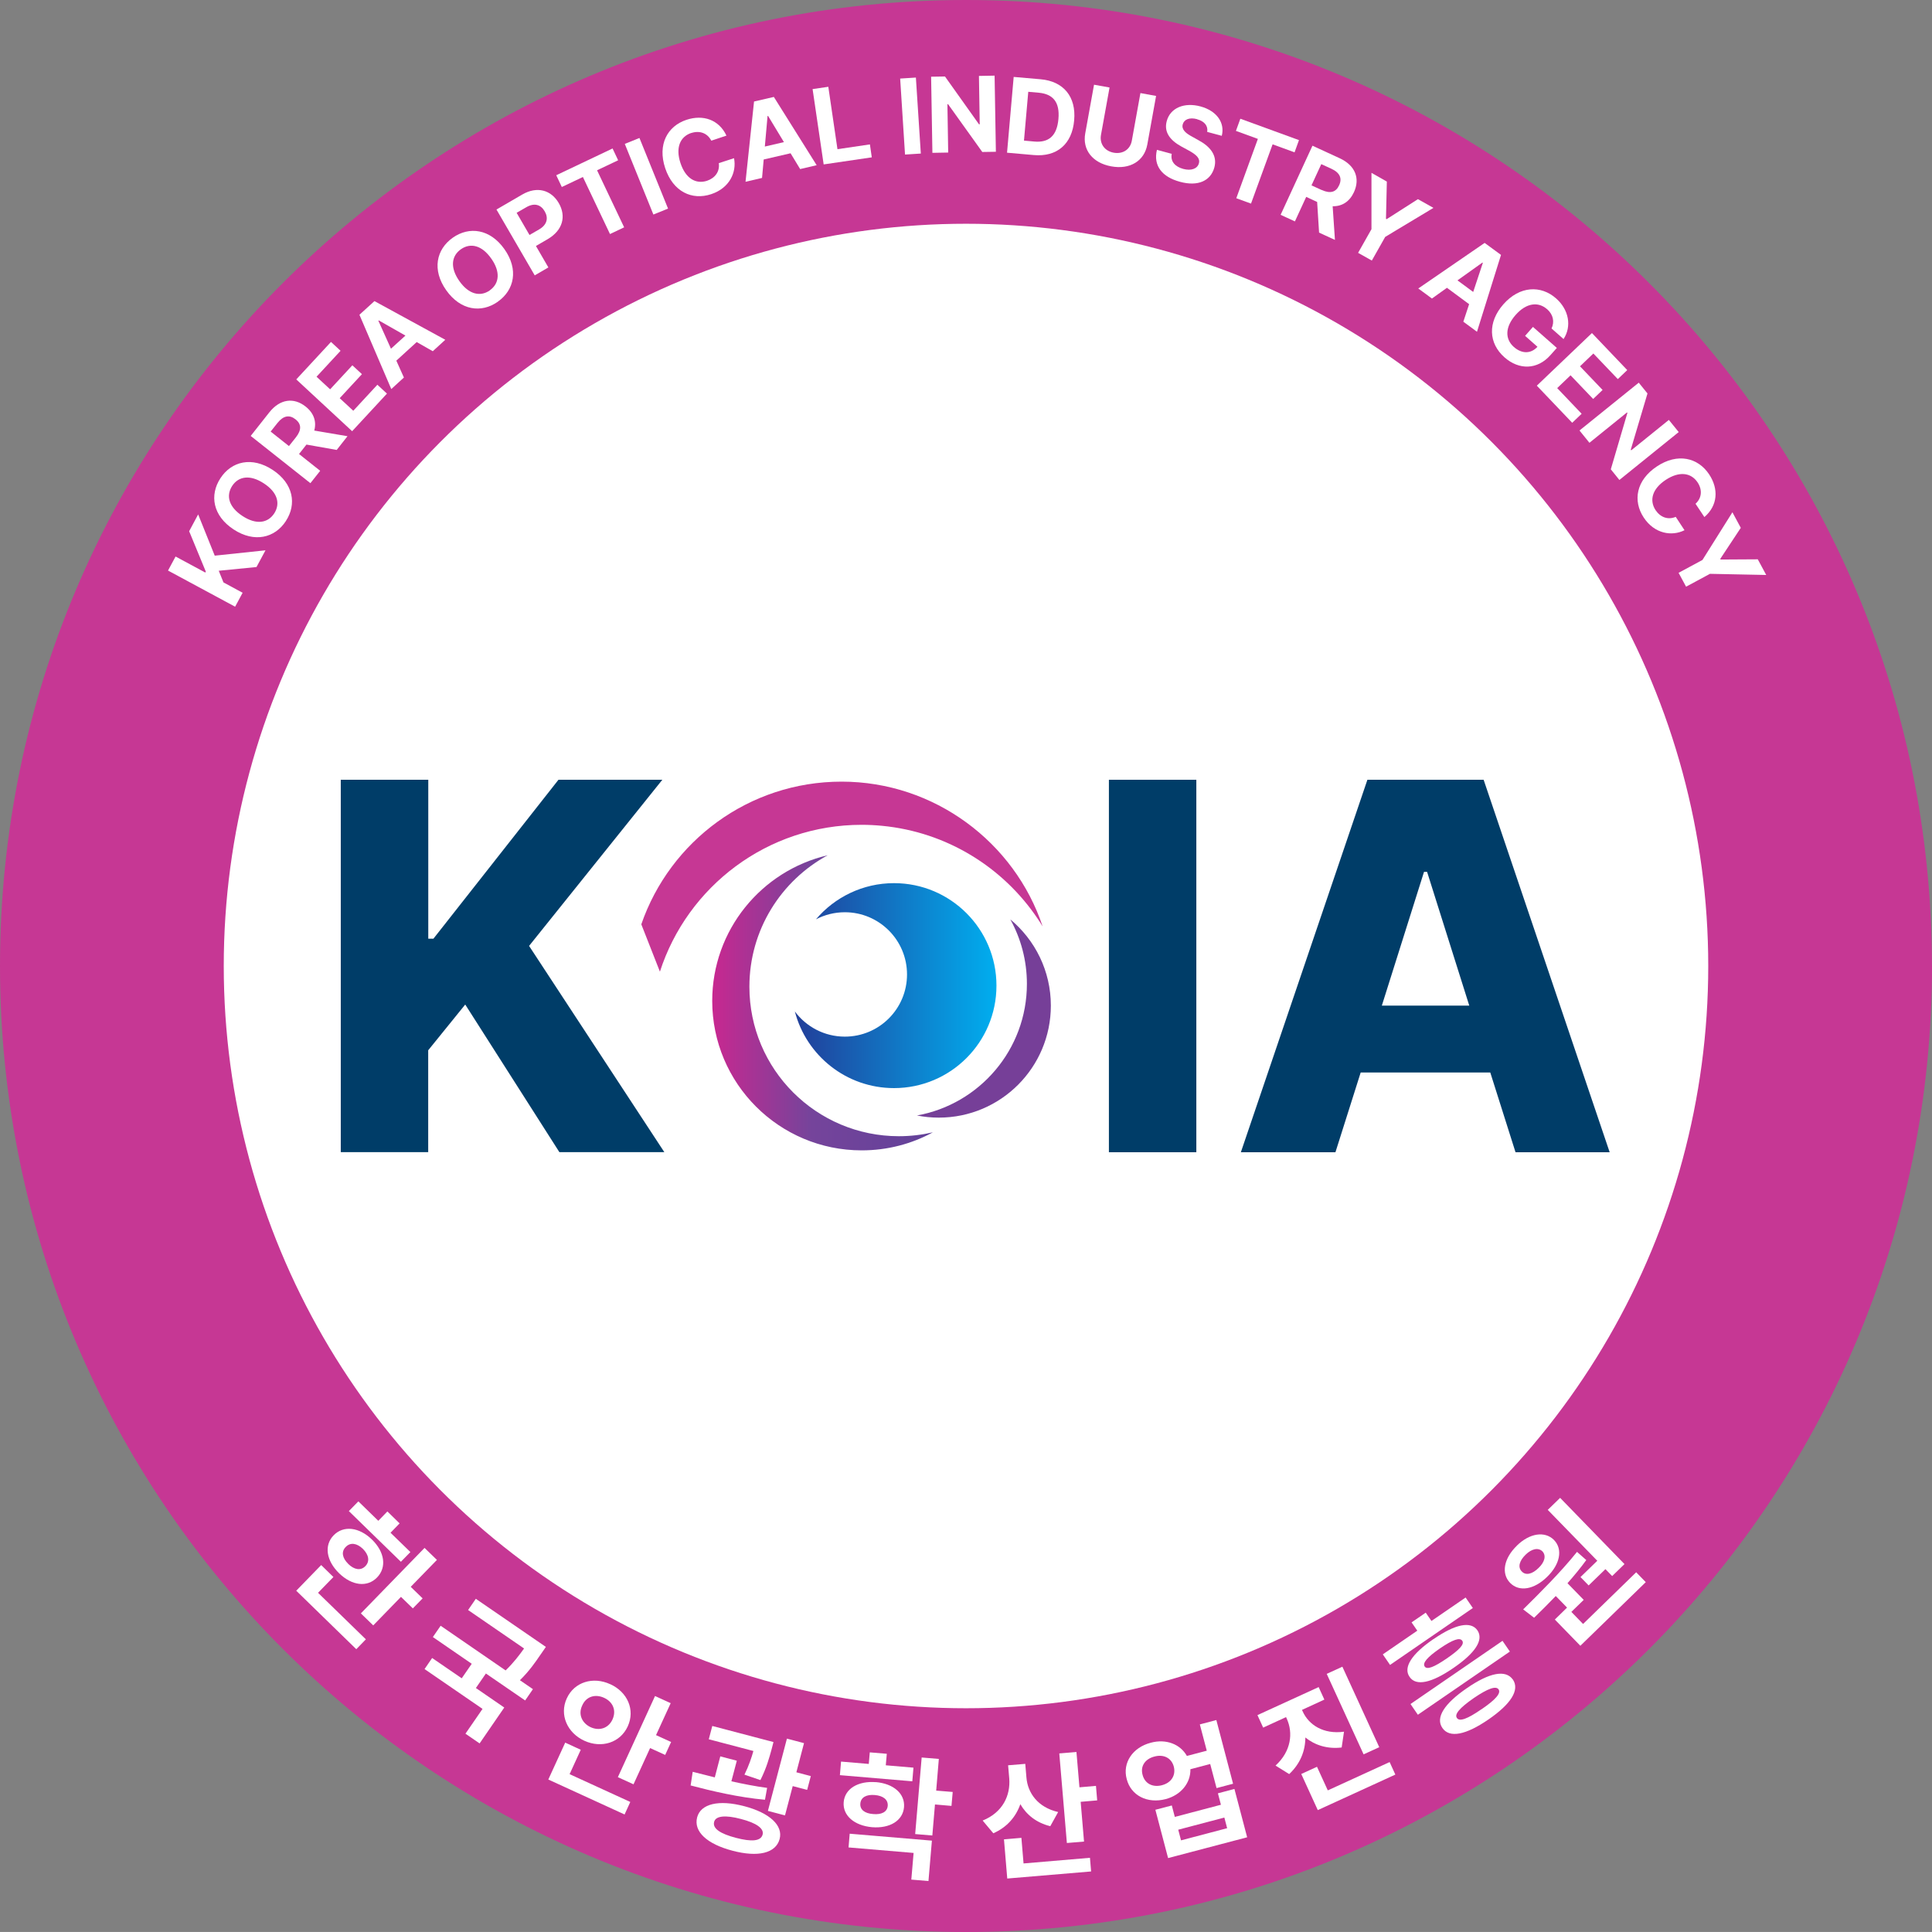
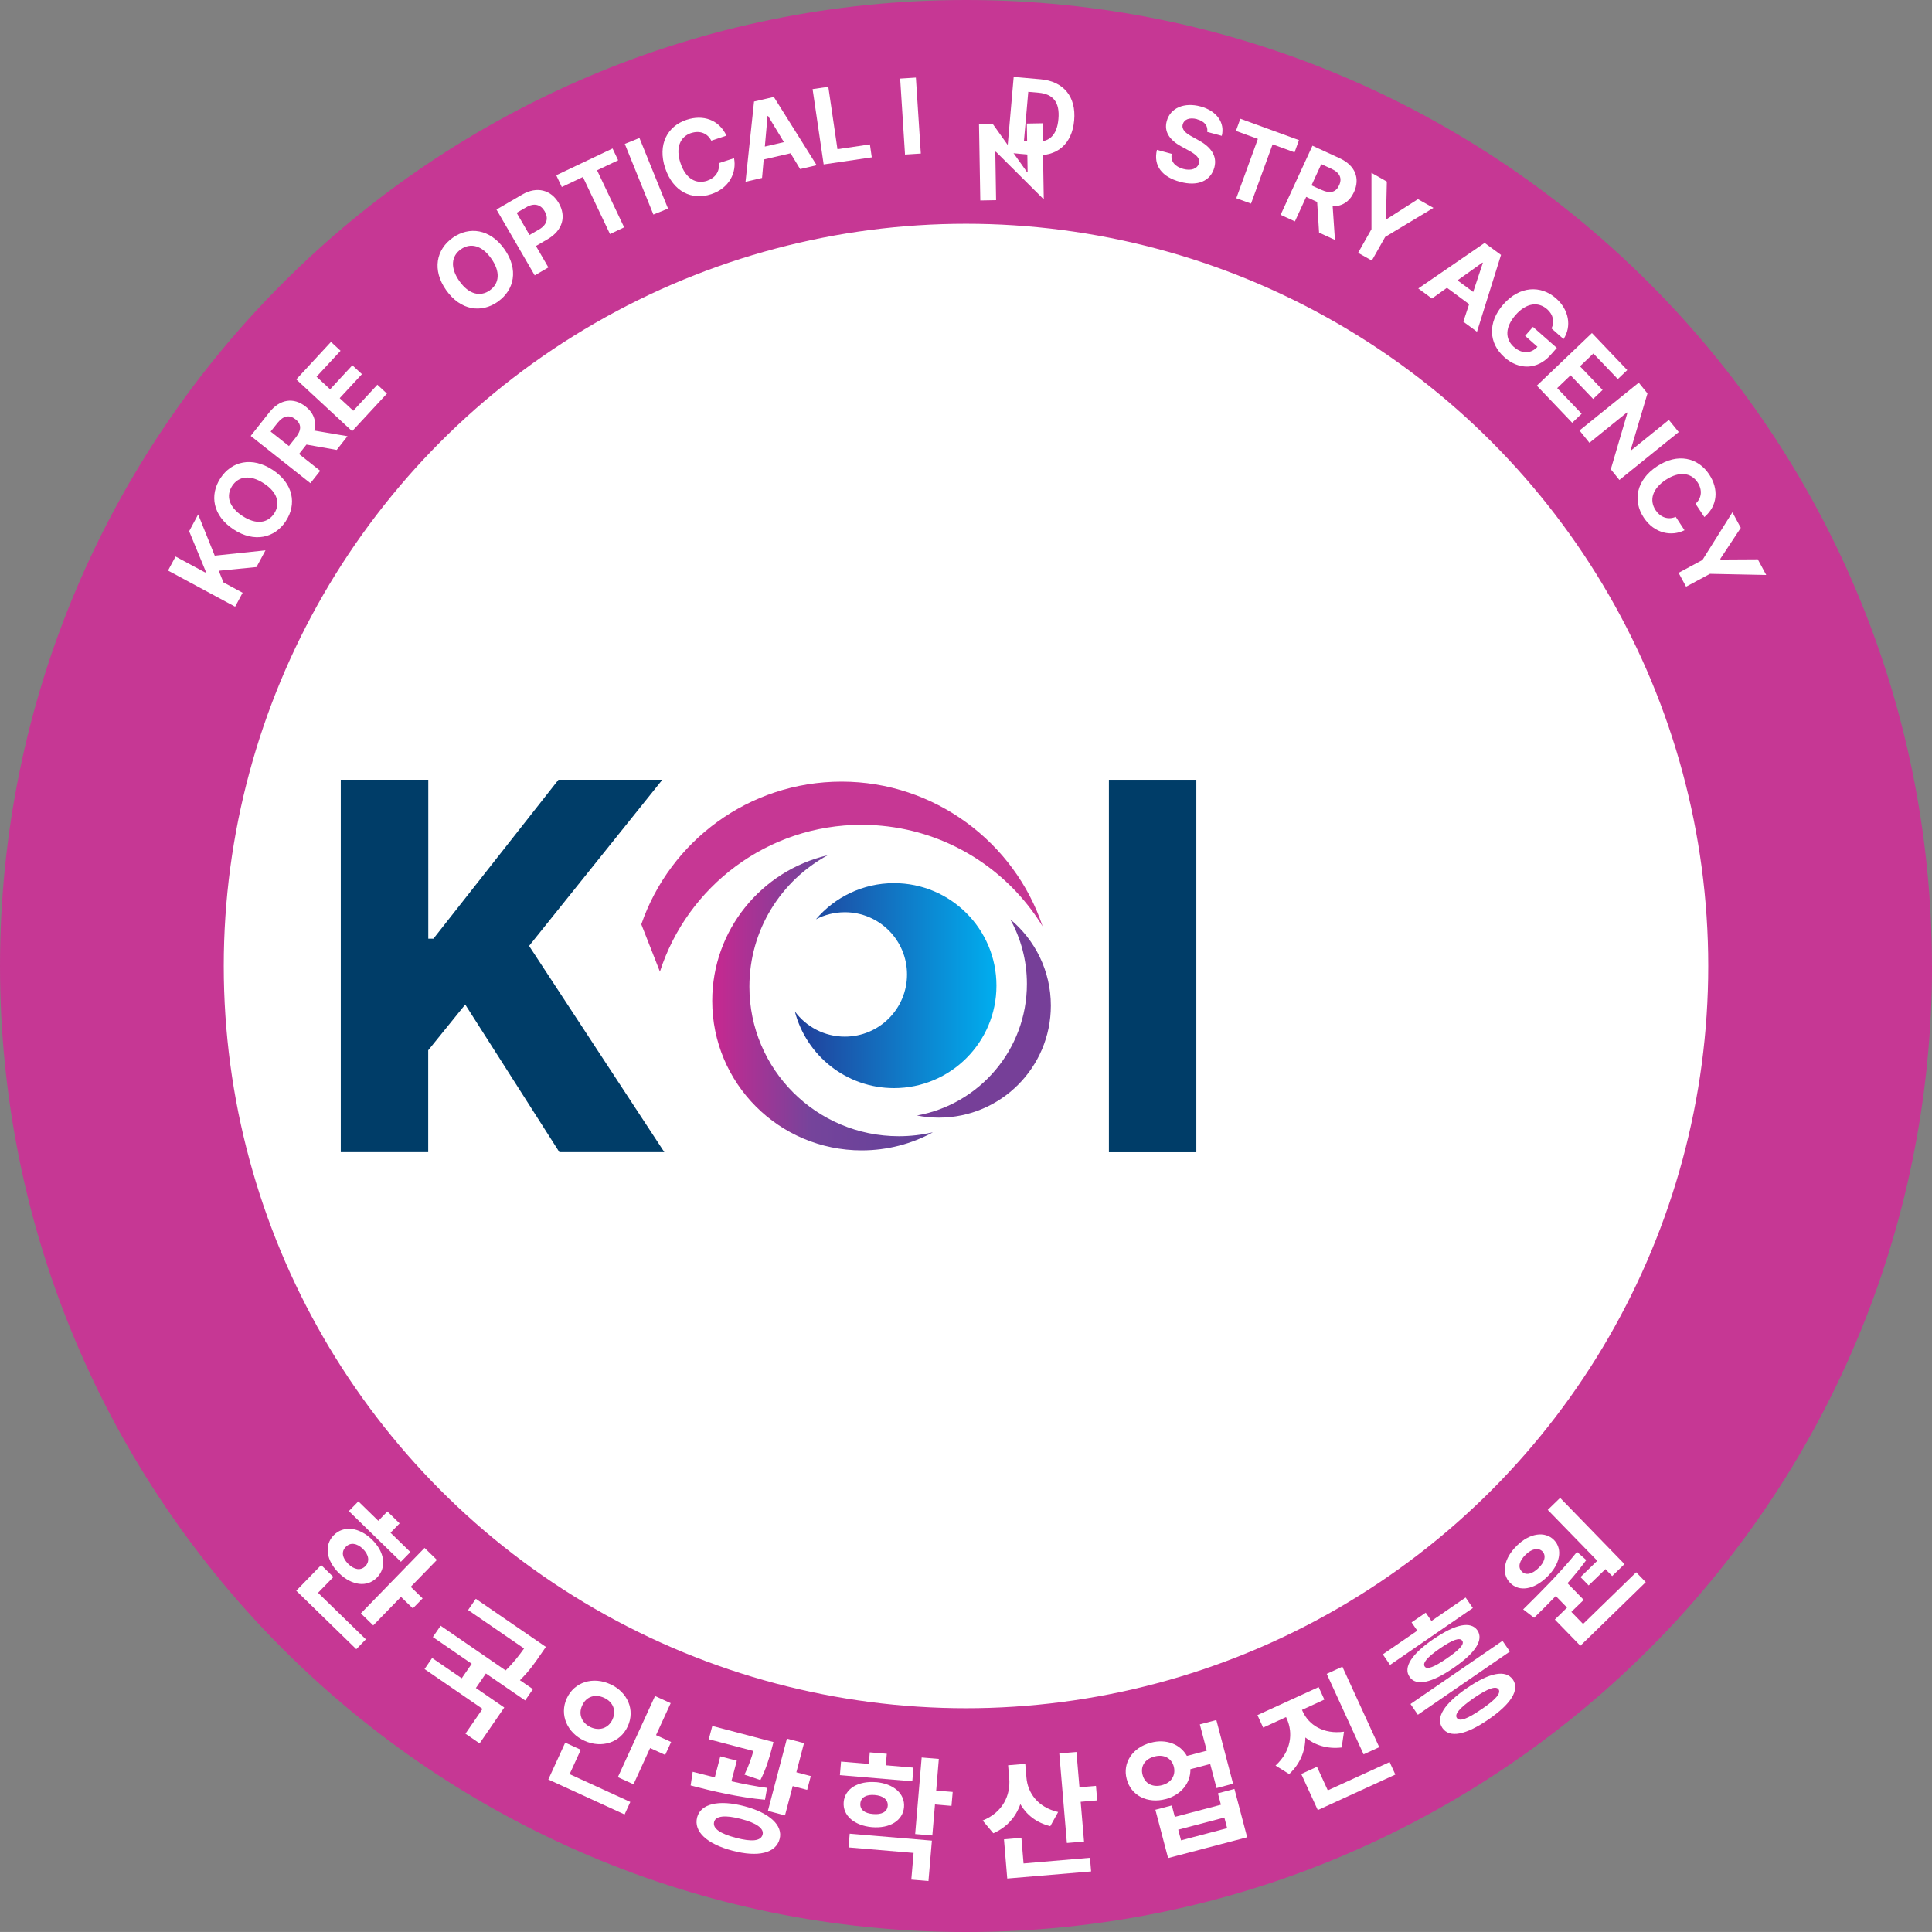
<svg xmlns="http://www.w3.org/2000/svg" id="_레이어_2" data-name="레이어 2" viewBox="0 0 270.26 270.25">
  <rect x="0" y="0" width="270.26" height="270.25" fill="#808080" stroke="none" />
  <defs>
    <style>
      .cls-1 {
        fill: url(#linear-gradient-2);
      }

      .cls-2 {
        fill: #c63794;
      }

      .cls-3 {
        fill: #fff;
      }

      .cls-4 {
        fill: #763f98;
      }

      .cls-5 {
        fill: url(#linear-gradient);
      }

      .cls-6 {
        fill: #003d68;
      }
    </style>
    <linearGradient id="linear-gradient" x1="111.18" y1="137.88" x2="139.39" y2="137.88" gradientUnits="userSpaceOnUse">
      <stop offset="0" stop-color="#223e99" />
      <stop offset="1" stop-color="#00aeef" />
    </linearGradient>
    <linearGradient id="linear-gradient-2" x1="99.63" y1="140.28" x2="130.49" y2="140.28" gradientUnits="userSpaceOnUse">
      <stop offset="0" stop-color="#c82890" />
      <stop offset=".45" stop-color="#75449b" />
      <stop offset="1" stop-color="#624199" />
    </linearGradient>
  </defs>
  <g id="Layer_1" data-name="Layer 1">
    <g>
      <path class="cls-2" d="M270.25,135.12c0-74.62-60.5-135.12-135.13-135.12S0,60.5,0,135.13s60.5,135.13,135.13,135.13,135.12-60.49,135.13-135.12c0,0,0,0,0,0s0,0,0,0Z" />
      <g>
        <path class="cls-3" d="M23.51,79.8l1.05-1.95,4.16,2.24.07-.13-2.33-5.65,1.26-2.35,2.32,5.77,7.1-.75-1.26,2.34-5.28.52.66,1.63,2.68,1.45-1.05,1.95-9.39-5.06Z" />
        <path class="cls-3" d="M39.99,72.89c-1.55,2.37-4.41,3.07-7.31,1.17-2.91-1.91-3.4-4.79-1.84-7.17,1.54-2.36,4.39-3.07,7.3-1.16,2.91,1.91,3.39,4.8,1.85,7.15ZM38.36,71.82c.89-1.38.46-2.96-1.45-4.2-1.9-1.25-3.53-1.02-4.43.35-.9,1.39-.47,2.96,1.44,4.21,1.9,1.25,3.53,1.02,4.44-.36Z" />
        <path class="cls-3" d="M35.07,60.98l2.59-3.28c1.5-1.9,3.43-2.14,5.09-.83,1.14.9,1.56,2.09,1.21,3.36l4.65.79-1.51,1.92-4.23-.75-1.04,1.32,2.96,2.35-1.37,1.73-8.35-6.61ZM41.39,61.18c.81-1.03.79-1.86-.05-2.52-.84-.67-1.69-.53-2.51.49l-.97,1.22,2.56,2.03.97-1.22Z" />
        <path class="cls-3" d="M41.44,53.08l4.86-5.25,1.34,1.24-3.36,3.63,1.9,1.76,3.11-3.36,1.34,1.24-3.11,3.36,1.9,1.76,3.37-3.64,1.34,1.24-4.87,5.26-7.82-7.25Z" />
-         <path class="cls-3" d="M54.73,54.41l-4.45-10.38,2.1-1.91,9.91,5.41-1.75,1.6-2.25-1.28-2.85,2.6,1.06,2.36-1.76,1.61ZM56.71,46.94l-3.73-2.12-.05.05,1.76,3.91,2.03-1.84Z" />
        <path class="cls-3" d="M69.65,42.2c-2.32,1.64-5.23,1.23-7.23-1.6-2.01-2.84-1.4-5.71.92-7.35,2.3-1.62,5.21-1.24,7.22,1.6,2.01,2.84,1.39,5.72-.91,7.34ZM68.52,40.61c1.34-.95,1.51-2.59.2-4.44-1.31-1.87-2.91-2.24-4.25-1.3-1.35.96-1.52,2.59-.21,4.45,1.31,1.86,2.91,2.24,4.26,1.3Z" />
        <path class="cls-3" d="M69.45,29.31l3.61-2.1c2.09-1.21,4.04-.62,5.1,1.19,1.07,1.84.58,3.81-1.54,5.05l-1.65.96,1.74,3-1.91,1.11-5.35-9.21ZM75.42,32.09c1.13-.66,1.32-1.61.77-2.54-.53-.92-1.44-1.22-2.57-.56l-1.35.78,1.8,3.1,1.35-.78Z" />
        <path class="cls-3" d="M77.8,24.52l7.89-3.75.78,1.65-2.95,1.4,3.79,7.98-1.98.94-3.79-7.98-2.95,1.4-.78-1.65Z" />
        <path class="cls-3" d="M93.45,29.18l-2.05.83-4-9.88,2.05-.83,4,9.88Z" />
        <path class="cls-3" d="M96.69,18.6c-1.57.53-2.21,2.08-1.5,4.21.72,2.18,2.16,2.98,3.71,2.48,1.15-.39,1.81-1.31,1.65-2.47l2.13-.69c.39,1.95-.62,4.18-3.19,5.03-2.7.9-5.34-.34-6.44-3.64-1.1-3.31.32-5.88,2.98-6.76,2.33-.77,4.54-.02,5.59,2.21l-2.12.71c-.54-1.06-1.62-1.46-2.81-1.07Z" />
        <path class="cls-3" d="M104.29,25.42l1.19-11.22,2.77-.64,5.99,9.55-2.31.54-1.34-2.21-3.76.87-.23,2.58-2.32.54ZM109.66,19.88l-2.22-3.67-.07.02-.38,4.27,2.67-.62Z" />
        <path class="cls-3" d="M113.69,12.46l2.18-.32,1.28,8.73,4.54-.67.26,1.81-6.73.99-1.55-10.54Z" />
        <path class="cls-3" d="M128.8,21.48l-2.2.14-.68-10.63,2.2-.14.69,10.63Z" />
-         <path class="cls-3" d="M139.32,21.23l-1.91.03-4.79-6.69h-.09s.11,6.77.11,6.77l-2.21.04-.18-10.65,1.94-.03,4.76,6.69h.1s-.11-6.77-.11-6.77l2.19-.04.18,10.65Z" />
+         <path class="cls-3" d="M139.32,21.23h-.09s.11,6.77.11,6.77l-2.21.04-.18-10.65,1.94-.03,4.76,6.69h.1s-.11-6.77-.11-6.77l2.19-.04.18,10.65Z" />
        <path class="cls-3" d="M140.87,21.37l.93-10.61,3.78.33c3.19.28,4.98,2.44,4.68,5.74-.28,3.32-2.41,5.15-5.65,4.86l-3.74-.33ZM144.68,19.8c2.02.18,3.17-.78,3.38-3.16.21-2.36-.76-3.49-2.76-3.67l-1.46-.13-.6,6.83,1.45.13Z" />
-         <path class="cls-3" d="M161.72,13.42l-1.23,6.81c-.42,2.3-2.44,3.52-5.04,3.04-2.61-.47-4.06-2.31-3.64-4.61l1.23-6.81,2.17.39-1.2,6.64c-.21,1.21.49,2.24,1.78,2.48,1.31.23,2.33-.48,2.54-1.7l1.2-6.64,2.19.4Z" />
        <path class="cls-3" d="M167.46,16.67c-1.08-.29-1.82.04-2.01.72-.21.74.47,1.28,1.3,1.72l.86.48c1.65.88,2.72,2.13,2.26,3.84-.52,1.88-2.3,2.69-4.81,2-2.49-.67-3.76-2.24-3.22-4.47l2.07.56c-.21,1.06.47,1.8,1.61,2.11,1.12.3,1.99-.03,2.19-.79.19-.7-.36-1.2-1.41-1.78l-1.05-.57c-1.62-.89-2.45-2.05-2.04-3.55.5-1.87,2.48-2.66,4.73-2.05,2.28.62,3.43,2.29,2.97,4.11l-2.04-.55c.14-.84-.38-1.49-1.42-1.77Z" />
        <path class="cls-3" d="M173.51,16.61l8.2,2.99-.62,1.71-3.07-1.12-3.02,8.29-2.06-.75,3.02-8.3-3.07-1.12.62-1.71Z" />
        <path class="cls-3" d="M183.59,20.38l3.8,1.75c2.2,1.01,2.89,2.83,2.01,4.75-.61,1.32-1.66,2-2.98,1.97l.32,4.71-2.22-1.02-.27-4.29-1.53-.71-1.58,3.43-2-.92,4.46-9.68ZM184.88,26.57c1.19.55,2,.33,2.44-.64.46-.97.12-1.77-1.07-2.32l-1.42-.65-1.37,2.97,1.42.65Z" />
        <path class="cls-3" d="M194,25.4l-.12,5.21.09.05,4.38-2.8,2.17,1.22-6.75,4.06-1.87,3.31-1.92-1.08,1.87-3.31v-7.88s2.15,1.22,2.15,1.22Z" />
        <path class="cls-3" d="M198.39,40.36l9.29-6.38,2.29,1.68-3.36,10.75-1.91-1.41.81-2.45-3.1-2.29-2.1,1.5-1.92-1.41ZM206.08,40.84l1.35-4.07-.06-.04-3.49,2.49,2.2,1.62Z" />
        <path class="cls-3" d="M216.41,43.25c-1.24-1.09-2.91-.88-4.39.8-1.49,1.69-1.52,3.36-.25,4.49,1.15,1,2.4.95,3.3-.03l-1.73-1.53,1.1-1.25,3.34,2.94-.88.99c-1.85,2.1-4.42,2.11-6.44.33-2.24-1.98-2.38-4.89-.16-7.42,2.29-2.6,5.26-2.69,7.37-.83,1.81,1.59,2.21,3.92,1.05,5.69l-1.68-1.48c.44-.95.24-1.94-.63-2.71Z" />
        <path class="cls-3" d="M222.69,46.59l4.94,5.18-1.32,1.26-3.42-3.58-1.87,1.79,3.16,3.31-1.32,1.26-3.16-3.31-1.87,1.79,3.42,3.59-1.32,1.26-4.95-5.19,7.71-7.36Z" />
        <path class="cls-3" d="M226.53,67.14l-1.2-1.49,2.32-7.89-.05-.07-5.26,4.25-1.39-1.72,8.29-6.69,1.22,1.51-2.34,7.87.07.08,5.26-4.25,1.38,1.7-8.29,6.69Z" />
        <path class="cls-3" d="M237.47,67.48c-.92-1.38-2.58-1.59-4.46-.35-1.91,1.27-2.31,2.87-1.42,4.23.68,1.01,1.74,1.4,2.82.94l1.23,1.87c-1.78.89-4.19.5-5.69-1.75-1.58-2.37-1.07-5.25,1.82-7.17,2.9-1.93,5.75-1.24,7.31,1.1,1.36,2.05,1.22,4.37-.66,5.98l-1.24-1.86c.88-.8.98-1.95.29-2.99Z" />
        <path class="cls-3" d="M243.51,73.84l-2.87,4.34.05.09,5.2-.03,1.18,2.19-7.87-.16-3.34,1.8-1.05-1.94,3.34-1.8,4.19-6.67,1.18,2.19Z" />
      </g>
      <g>
        <path class="cls-3" d="M44.93,218.93l1.71,1.67-2.15,2.21,6.69,6.51-1.34,1.38-8.4-8.18,3.49-3.59ZM52.03,215.36c1.78,1.73,2.1,3.89.71,5.31-1.38,1.42-3.52,1.14-5.3-.59-1.79-1.74-2.14-3.9-.77-5.31,1.38-1.42,3.57-1.15,5.36.59ZM48.71,218.77c.83.81,1.74.99,2.4.31.66-.68.47-1.6-.35-2.42-.83-.79-1.74-.95-2.4-.26-.66.67-.47,1.56.35,2.36ZM50.13,210.02l2.79,2.72,1.27-1.31,1.71,1.67-1.27,1.31,2.78,2.7-1.33,1.36-7.28-7.09,1.33-1.36ZM57.46,221.98l1.66,1.61-1.37,1.4-1.66-1.61-3.88,3.99-1.73-1.68,8.91-9.16,1.73,1.68-3.66,3.76Z" />
        <path class="cls-3" d="M75.59,231.49c-.71,1.04-1.53,2.24-2.86,3.55l1.82,1.25-1.09,1.58-5.49-3.77-1.4,2.03,3.97,2.73-3.45,5.02-1.98-1.36,2.39-3.47-8.11-5.57,1.06-1.55,4.14,2.84,1.4-2.03-5.44-3.74,1.09-1.58,9.09,6.25c1.17-1.14,1.92-2.15,2.58-3.07l-7.83-5.38,1.08-1.57,9.8,6.73-.76,1.1Z" />
        <path class="cls-3" d="M79.07,243.77l2.17,1-1.56,3.41,8.49,3.89-.8,1.75-10.67-4.89,2.36-5.15ZM85.38,235.6c2.39,1.09,3.5,3.58,2.43,5.9-1.05,2.29-3.67,3.1-6.06,2.01-2.4-1.1-3.52-3.63-2.47-5.92,1.05-2.32,3.7-3.1,6.09-1.99ZM82.62,241.61c1.2.55,2.48.18,3.06-1.08.59-1.3.02-2.49-1.18-3.03-1.19-.55-2.49-.23-3.06,1.08-.6,1.26,0,2.48,1.18,3.03ZM91.77,242.72l2.11.96-.83,1.81-2.11-.96-2.32,5.07-2.19-1,5.2-11.35,2.19,1-2.05,4.47Z" />
        <path class="cls-3" d="M99.99,248.63l.77-2.94,2.31.61-.76,2.88c1.67.37,3.39.71,5,.92l-.3,1.66c-3.61-.32-7.42-1.21-10.4-2l.29-1.91c.95.25,1.99.51,3.09.78ZM104.11,252.66c3.55.93,5.45,2.69,4.95,4.59-.53,2-3.04,2.58-6.59,1.64-3.56-.93-5.47-2.67-4.95-4.67.5-1.9,3.03-2.5,6.58-1.56ZM107.92,244.76c-.3,1.08-.69,2.55-1.55,4.25l-2.23-.76c.64-1.31.99-2.39,1.25-3.31l-6.24-1.64.49-1.86,8.56,2.25-.28,1.07ZM102.95,257.09c2.18.57,3.48.48,3.73-.46.22-.84-.85-1.62-3.03-2.18-2.17-.58-3.54-.44-3.75.4-.26.94.88,1.67,3.05,2.24ZM110.08,243.21l2.39.63-1.07,4.08,2.02.53-.51,1.93-2.02-.53-1.08,4.1-2.39-.63,2.66-10.11Z" />
        <path class="cls-3" d="M127.63,249.18l-10.14-.86.16-1.9,3.88.33.14-1.62,2.38.2-.14,1.61,3.87.33-.16,1.9ZM122.52,249.29c2.49.22,4.1,1.63,3.94,3.51-.16,1.88-1.98,3-4.47,2.8-2.48-.22-4.13-1.63-3.97-3.51.16-1.88,2.03-2.99,4.51-2.79ZM118.86,256.51l11.5.97-.48,5.65-2.4-.2.32-3.73-9.1-.77.16-1.91ZM122.14,253.76c1.15.11,1.97-.28,2.04-1.15.07-.88-.67-1.42-1.82-1.51-1.14-.1-1.94.31-2.01,1.19-.08.87.64,1.39,1.79,1.47ZM128.93,245.85l2.4.2-.37,4.43,2.31.19-.17,1.95-2.31-.2-.37,4.34-2.4-.2.91-10.72Z" />
        <path class="cls-3" d="M148.02,253.48l-1.1,1.98c-1.92-.47-3.32-1.58-4.19-3.08-.62,1.77-1.86,3.23-3.78,4.07l-1.49-1.78c2.84-1.15,3.9-3.54,3.72-5.87l-.16-1.86,2.4-.2.16,1.88c.17,2.19,1.59,4.2,4.44,4.86ZM140.44,257.3l2.44-.21.3,3.58,9.29-.79.16,1.91-11.73.99-.46-5.5ZM148.18,245.28l2.4-.2.42,4.94,2.31-.2.17,2.03-2.31.2.47,5.56-2.4.2-1.06-12.52Z" />
        <path class="cls-3" d="M166.03,245.63l2.78-.73-.97-3.68,2.31-.61,2.34,8.91-2.31.61-.89-3.37-2.77.73c.05,1.93-1.33,3.62-3.46,4.18-2.55.67-4.86-.49-5.45-2.81-.61-2.26.82-4.42,3.38-5.08,2.11-.57,4.11.19,5.04,1.85ZM162.56,249.72c1.26-.33,1.95-1.35,1.64-2.59-.33-1.24-1.44-1.75-2.69-1.42-1.31.33-2.02,1.33-1.68,2.57.32,1.24,1.43,1.79,2.74,1.44ZM161.63,253.16l2.29-.6.42,1.6,6.45-1.7-.42-1.6,2.31-.61,1.78,6.76-11.06,2.91-1.78-6.76ZM171.66,255.74l-.39-1.49-6.45,1.7.39,1.49,6.45-1.7Z" />
        <path class="cls-3" d="M188.01,242.23l-.33,2.22c-2,.24-3.74-.32-5.08-1.4,0,1.87-.71,3.67-2.26,5.12l-1.91-1.19c2.21-2.02,2.47-4.59,1.57-6.56l-.1-.22-3.2,1.47-.8-1.75,8.56-3.92.8,1.75-3.13,1.44.1.22c.84,1.86,2.88,3.23,5.79,2.83ZM182.02,248.16l2.21-1.01,1.51,3.3,8.65-3.96.8,1.75-10.85,4.97-2.31-5.05ZM185.59,234.15l2.19-1,5.16,11.26-2.19,1-5.16-11.26Z" />
        <path class="cls-3" d="M193.44,231.42l4.82-3.31-.8-1.16,1.98-1.36.8,1.16,4.78-3.28,1.01,1.47-11.58,7.96-1.01-1.47ZM200.53,229.29c3.05-2.11,5.22-2.55,6.14-1.23.91,1.34-.3,3.18-3.36,5.27-3.03,2.09-5.23,2.59-6.13,1.24-.93-1.31.3-3.21,3.35-5.29ZM197.31,238.37l12.87-8.84,1.03,1.5-12.87,8.84-1.03-1.5ZM202.39,231.99c1.8-1.24,2.49-1.99,2.16-2.47-.34-.5-1.32-.16-3.12,1.07-1.78,1.23-2.48,2.04-2.13,2.54.33.47,1.31.08,3.09-1.14ZM211.63,234.94c.99,1.47-.28,3.43-3.4,5.58-3.17,2.18-5.46,2.65-6.46,1.2-1-1.45.27-3.41,3.44-5.58,3.12-2.15,5.4-2.63,6.42-1.19ZM207.25,239.1c1.99-1.36,2.74-2.24,2.38-2.78-.37-.52-1.47-.14-3.46,1.21-2,1.39-2.74,2.27-2.37,2.79.36.54,1.44.16,3.45-1.23Z" />
        <path class="cls-3" d="M212.19,216.21c1.77-1.74,3.92-2.08,5.2-.78,1.27,1.32.82,3.41-.96,5.14-1.82,1.79-3.91,2.16-5.19.85-1.27-1.31-.88-3.43.95-5.2ZM215.23,219.33c.83-.79,1.1-1.7.54-2.31-.6-.59-1.53-.35-2.35.45-.88.85-1.14,1.76-.54,2.36.57.6,1.48.36,2.35-.5ZM220.61,217.09l1.29,1.14c-.81,1.11-1.71,2.2-2.63,3.24l2.27,2.33-1.73,1.68,1.64,1.69,7.43-7.23,1.34,1.38-9.15,8.9-3.57-3.67,1.71-1.67-1.58-1.62c-1.06,1.11-2.1,2.13-3.03,3.04l-1.53-1.17c2.23-2.2,5.24-5.18,7.52-8.03ZM227.25,218.79l-1.73,1.68-.94-.97-2.35,2.28-1.14-1.17,2.35-2.28-6.93-7.12,1.73-1.68,9.01,9.27Z" />
      </g>
      <circle class="cls-3" cx="135.13" cy="135.13" r="103.83" />
      <g>
        <path class="cls-5" d="M139.39,137.88c0,7.92-6.42,14.33-14.33,14.33-6.67,0-12.27-4.55-13.87-10.72,1.58,2.13,4.12,3.52,6.99,3.52,4.81,0,8.7-3.89,8.7-8.7s-3.9-8.7-8.7-8.7c-1.46,0-2.83.36-4.04.99,2.62-3.09,6.55-5.06,10.92-5.06,7.92,0,14.33,6.42,14.33,14.33Z" />
        <path class="cls-2" d="M92.32,135.94l-2.61-6.64h0c4.01-11.62,15.04-19.96,28.02-19.96s24.2,8.49,28.12,20.25c-.22-.36-.45-.72-.69-1.07-4.82-7.18-12.7-12.13-21.77-13-.94-.09-1.88-.14-2.85-.14-13.2,0-24.39,8.63-28.23,20.55" />
        <path class="cls-1" d="M130.49,158.4c-2.95,1.61-6.34,2.52-9.95,2.52-11.55,0-20.91-9.36-20.91-20.91,0-9.91,6.89-18.21,16.15-20.37-6.52,3.54-10.95,10.45-10.95,18.39,0,11.55,9.36,20.91,20.91,20.91,1.63,0,3.22-.19,4.74-.54Z" />
        <path class="cls-4" d="M147,140.67c0,8.65-7.01,15.67-15.67,15.67-1.05,0-2.07-.1-3.06-.3,8.74-1.57,15.38-9.21,15.38-18.41,0-3.27-.84-6.34-2.32-9.02,3.46,2.88,5.67,7.21,5.67,12.06Z" />
        <path class="cls-6" d="M47.68,109.08h12.23v22.23h.72l17.49-22.23h14.53l-18.64,23.24,18.92,28.85h-14.68l-13.17-20.65-5.18,6.4v14.25h-12.23v-52.1Z" />
        <path class="cls-6" d="M167.35,161.18h-12.23v-52.1h12.23v52.1Z" />
-         <path class="cls-6" d="M173.58,161.18l17.7-52.1h16.26l17.63,52.1h-13.17l-3.53-11.15h-18.13l-3.53,11.15h-13.24ZM205.53,140.67l-5.9-18.71h-.43l-5.9,18.71h12.23Z" />
      </g>
    </g>
  </g>
</svg>